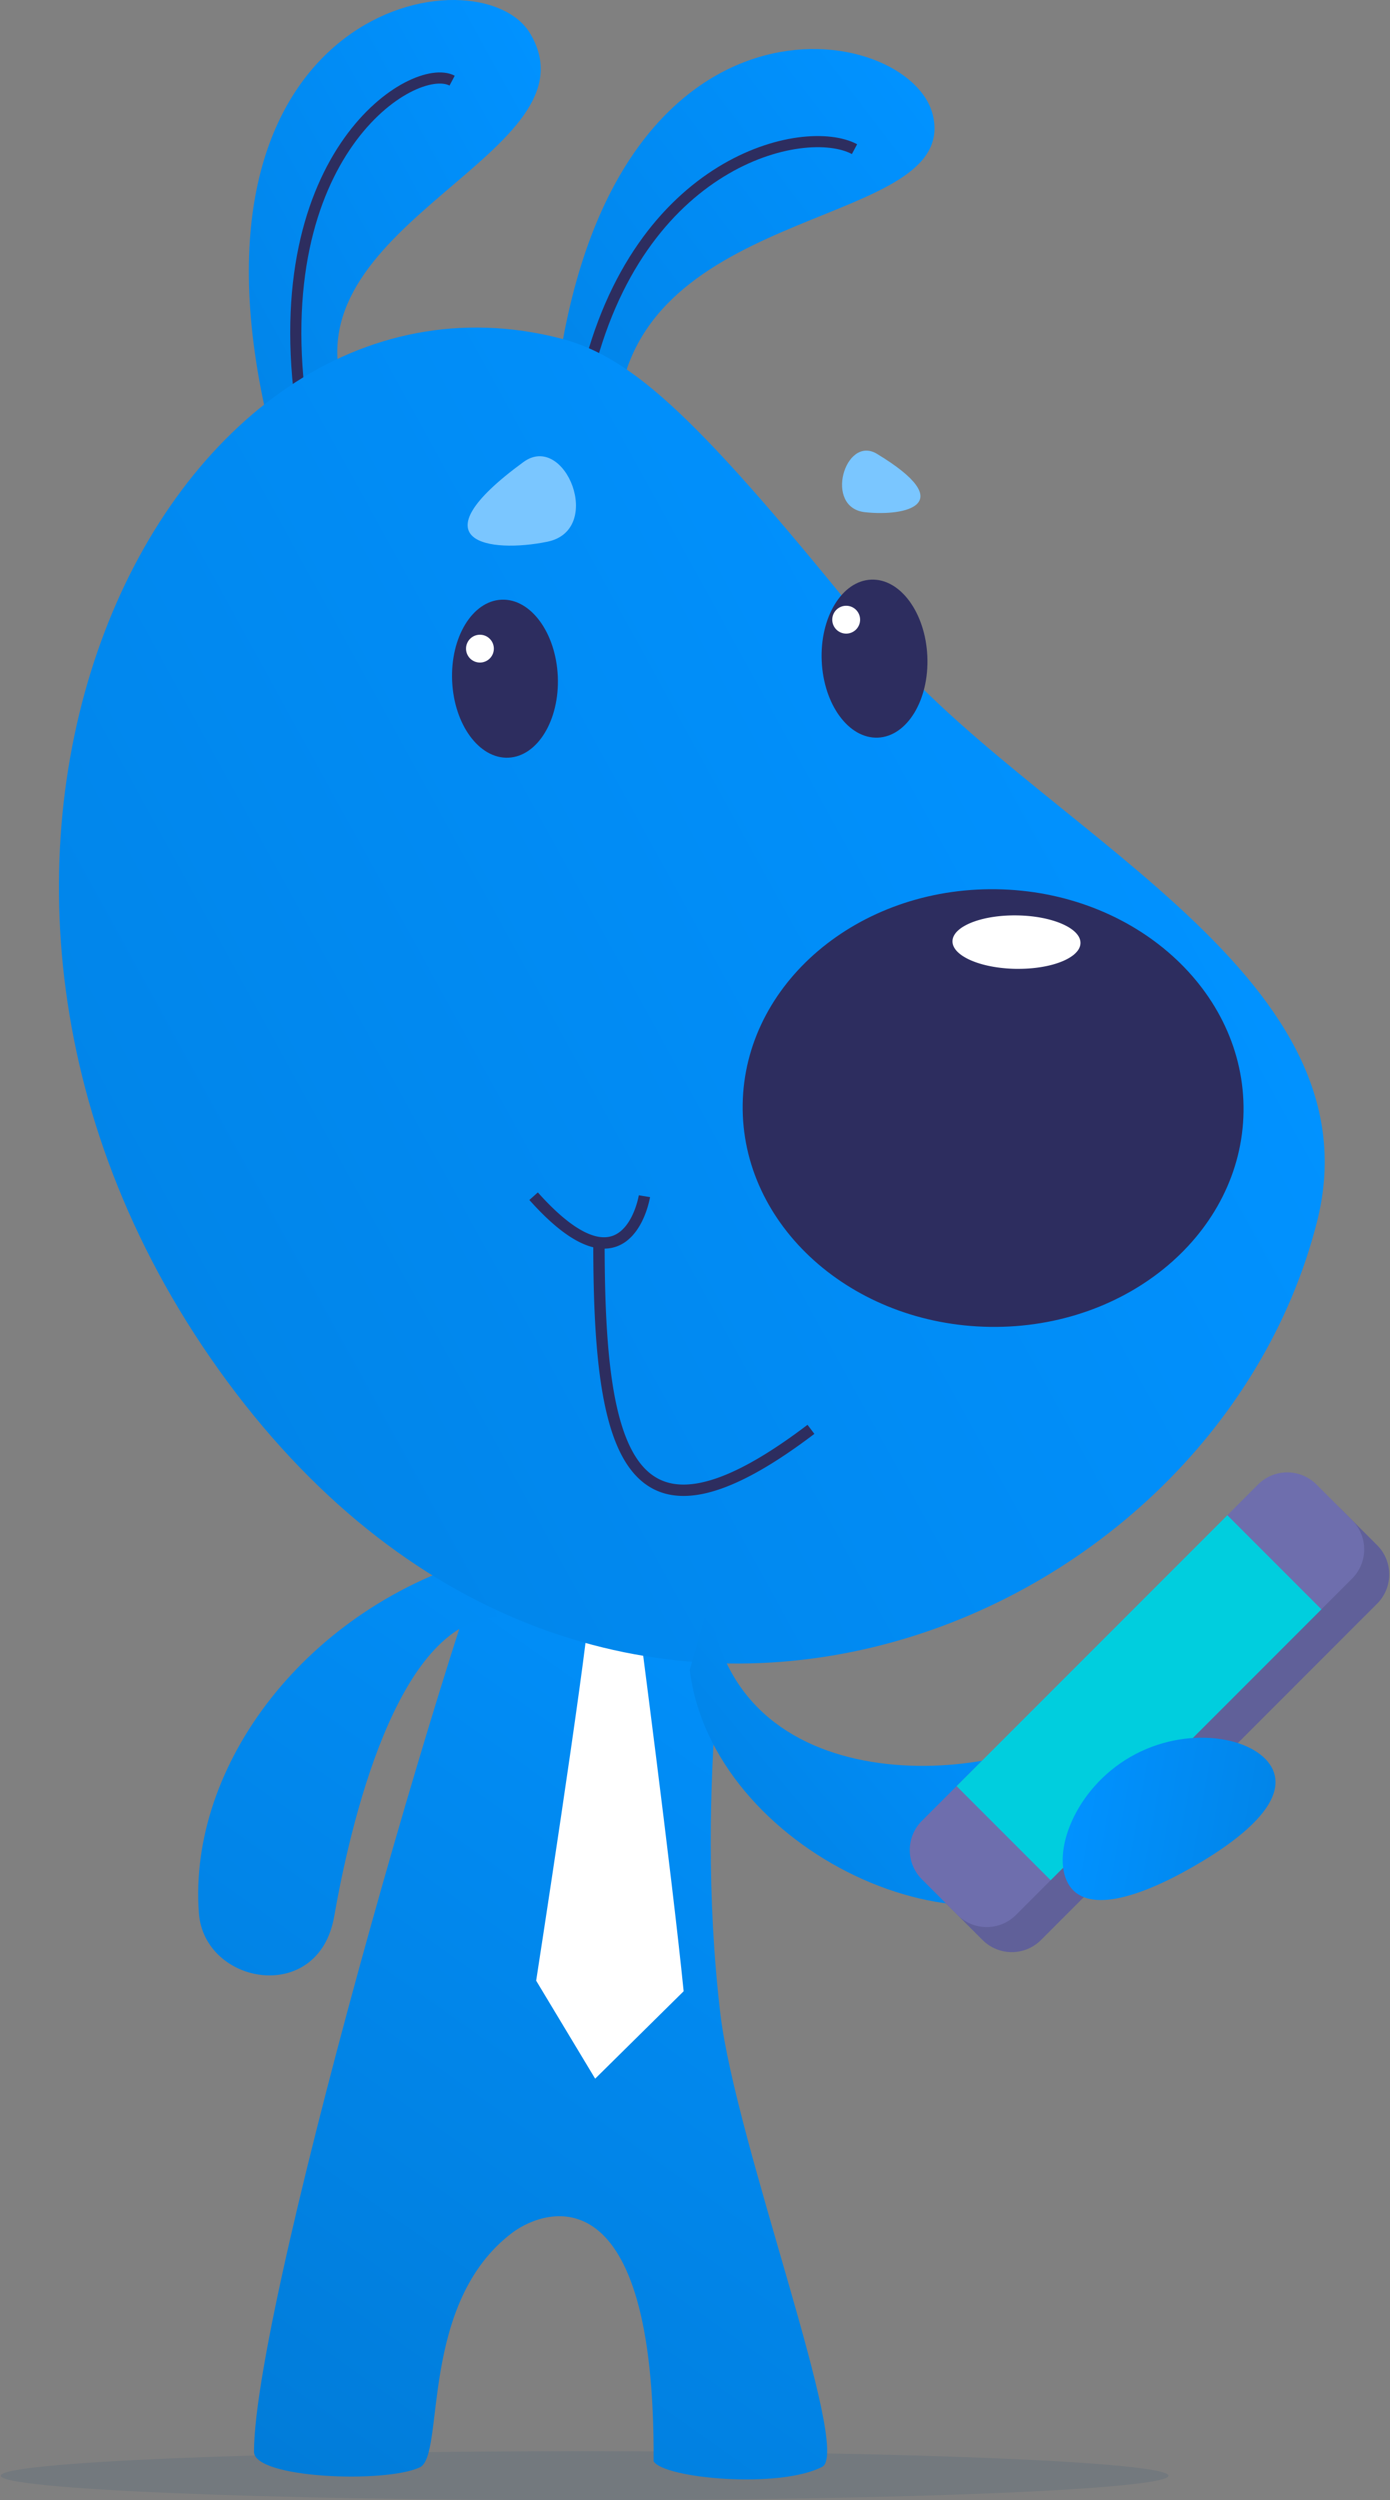
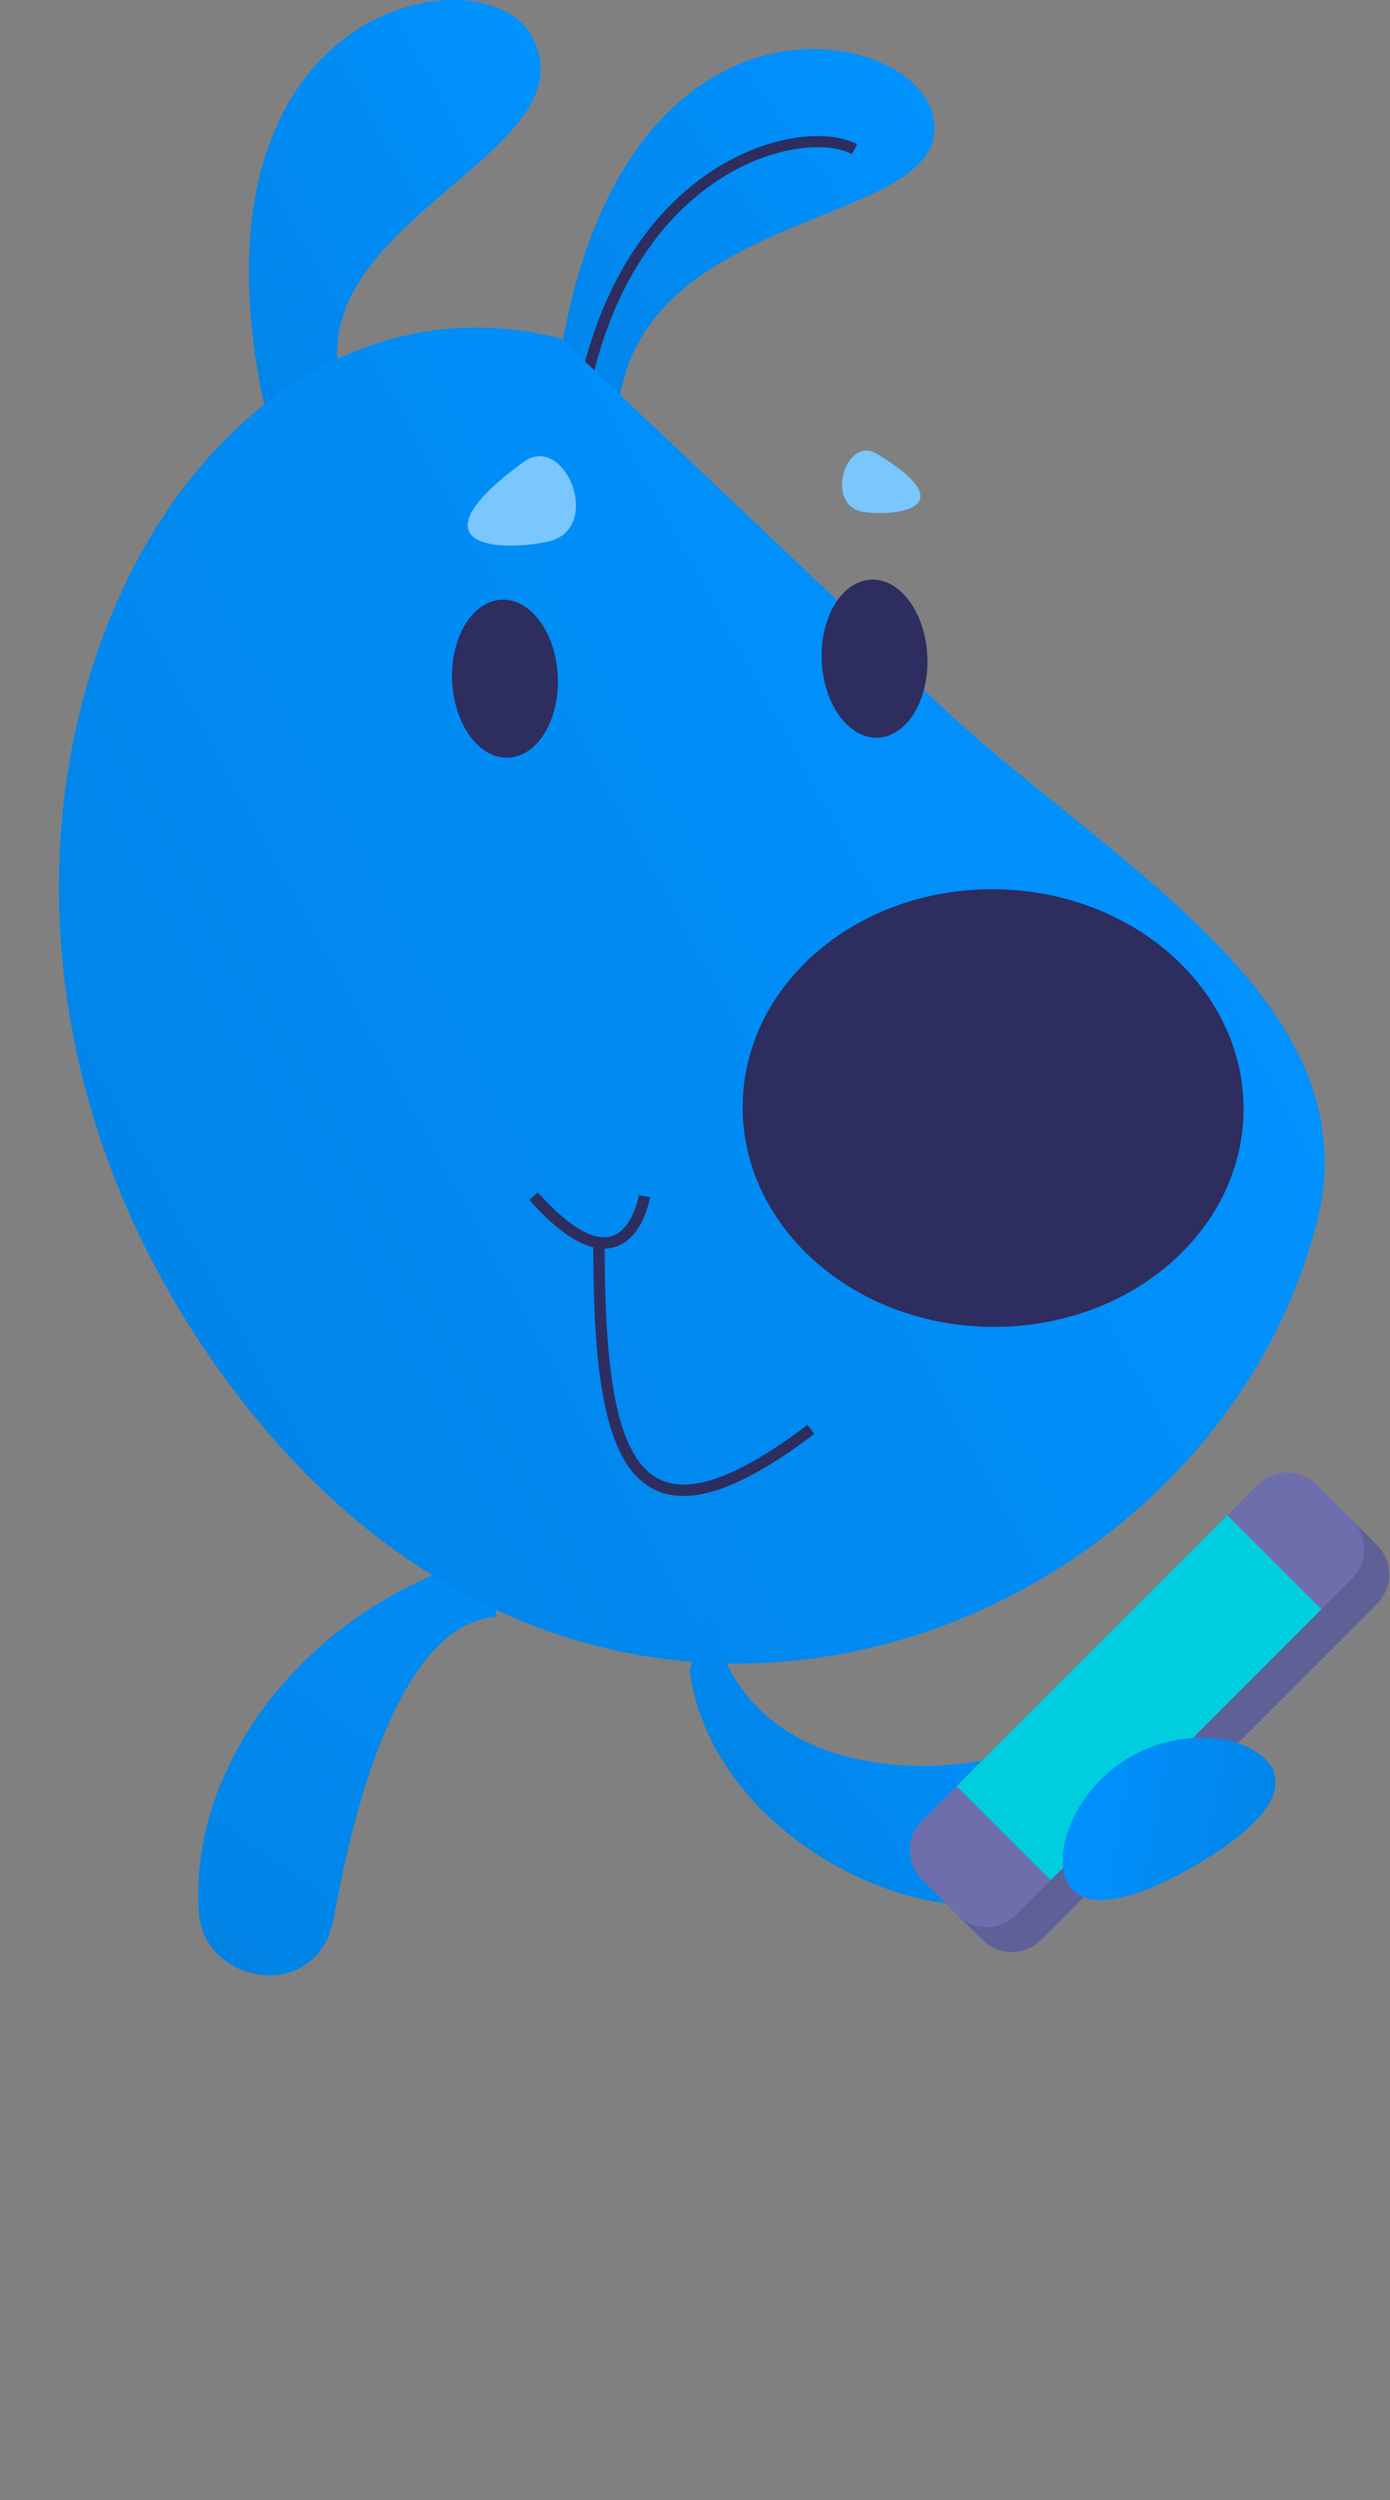
<svg xmlns="http://www.w3.org/2000/svg" width="89" height="160" viewBox="0 0 89 160" fill="none">
  <rect x="0" y="0" width="89" height="160" fill="#808080" stroke="none" />
-   <path d="M37.43 160c20.646 0 37.383-.702 37.383-1.568 0-.866-16.737-1.568-37.383-1.568-20.645 0-37.382.702-37.382 1.568 0 .866 16.737 1.568 37.382 1.568z" fill="#164974" fill-opacity=".12" />
-   <path d="M33.19 93.93c-2.602 4.134-16.927 52.991-16.927 62.97 0 1.71 8.41 2.031 10.62.997 1.639-.784-.108-10.512 5.95-15.038 2.174-1.604 9.123-3.813 9.016 14.646.642 1.105 8.054 1.782 10.798.357 1.924-1.034-5.523-20.634-6.521-28.972-1.782-15.003.855-29.15.855-29.15" fill="url(#paint0_linear_369_7722)" />
  <path d="M31.159 99.597c-11.51 3.207-19.137 13.364-18.424 22.843.356 4.597 7.662 5.88 8.66.214.997-5.666 3.955-18.852 10.405-19.173" fill="url(#paint1_linear_369_7722)" />
-   <path d="M40.816 103.125s2.209 16.856 2.957 24.304l-5.666 5.595-3.777-6.272s3.1-19.992 3.42-23.948" fill="#fff" />
  <path d="M17.082 26.686C11.024.172 30.731-3.177 33.938 2.132c4.562 7.59-15.252 12.01-11.974 22.772" fill="url(#paint2_linear_369_7722)" />
-   <path fill-rule="evenodd" clip-rule="evenodd" d="M22.612 9.265c-2.344 3.303-4.132 8.838-2.932 17.084l-.705.103c-1.223-8.396.588-14.122 3.055-17.6 1.232-1.734 2.627-2.91 3.888-3.57.63-.329 1.233-.534 1.772-.612.534-.076 1.033-.031 1.426.176l-.333.63c-.213-.112-.545-.164-.992-.1-.441.063-.968.237-1.543.538-1.15.602-2.462 1.697-3.636 3.351z" fill="#2D2D5F" />
  <path d="M35.578 24.797C38.892-2.215 58.385 1.384 59.739 7.407c1.64 7.162-18.245 5.523-20.099 18.28" fill="url(#paint3_linear_369_7722)" />
  <path fill-rule="evenodd" clip-rule="evenodd" d="M46.339 11.305c-3.395 2.088-6.835 6.12-8.455 13.074l-.694-.162c1.66-7.122 5.204-11.323 8.776-13.52 1.782-1.096 3.569-1.691 5.124-1.902 1.546-.208 2.9-.04 3.791.435l-.335.629c-.711-.38-1.897-.555-3.36-.357-1.454.196-3.146.756-4.847 1.803z" fill="#2D2D5F" />
-   <path d="M35.898 21.66c-25.48-6.556-45.257 34.354-21.346 66.747C38.43 120.73 77.557 104.871 84.328 78.18c4.098-16.144-18.46-25.23-28.438-37.596C44.807 26.828 40.567 22.872 35.898 21.66z" fill="url(#paint4_linear_369_7722)" />
+   <path d="M35.898 21.66c-25.48-6.556-45.257 34.354-21.346 66.747C38.43 120.73 77.557 104.871 84.328 78.18c4.098-16.144-18.46-25.23-28.438-37.596z" fill="url(#paint4_linear_369_7722)" />
  <path fill-rule="evenodd" clip-rule="evenodd" d="M41.263 76.55l-.36-.059v.002l-.002.012a5.638 5.638 0 01-.244.865c-.187.502-.483 1.063-.922 1.423-.414.341-.983.528-1.811.252-.858-.286-2.001-1.073-3.486-2.737l-.543.484c1.518 1.702 2.763 2.598 3.798 2.943.1.034.198.062.294.085.006 3.255.123 6.162.471 8.565.357 2.462.962 4.45 1.987 5.736.518.65 1.146 1.125 1.9 1.385.753.259 1.608.296 2.568.111 1.907-.367 4.28-1.618 7.231-3.857l-.44-.58c-2.925 2.22-5.189 3.388-6.928 3.722-.864.167-1.586.125-2.194-.084-.606-.209-1.124-.593-1.568-1.15-.9-1.13-1.484-2.956-1.836-5.387-.337-2.33-.455-5.167-.463-8.375a2.346 2.346 0 001.482-.55c.585-.481.938-1.183 1.142-1.732a6.362 6.362 0 00.279-.99l.003-.018v-.007h.001l-.36-.06z" fill="#2D2D5F" />
  <path d="M33.51 29.572c-7.02 5.132-2.138 5.844 1.533 5.096 3.67-.748 1.14-7.056-1.533-5.096zm22.63-.535c5.31 3.208 1.889 4.027-.748 3.742-2.673-.285-1.283-4.953.748-3.742z" fill="#7AC6FF" />
  <path d="M56.215 47.205c1.868-.082 3.284-2.411 3.162-5.203-.122-2.792-1.735-4.99-3.603-4.908-1.868.082-3.283 2.411-3.161 5.203.122 2.792 1.735 4.99 3.602 4.908zm-23.662 1.283c1.868-.082 3.283-2.411 3.162-5.203-.122-2.792-1.735-4.99-3.603-4.908-1.868.082-3.284 2.411-3.162 5.203.122 2.792 1.735 4.99 3.603 4.908zm30.834 36.425c8.856.127 16.124-6.04 16.235-13.774.11-7.734-6.978-14.106-15.834-14.233-8.856-.127-16.125 6.04-16.235 13.774-.111 7.734 6.978 14.107 15.834 14.233z" fill="#2D2D5F" />
-   <path d="M65.06 62c2.263.033 4.108-.706 4.122-1.65.013-.946-1.81-1.738-4.073-1.77-2.263-.032-4.109.707-4.122 1.652-.014.944 1.81 1.736 4.073 1.769zM30.73 42.4a.89.89 0 100-1.78.89.89 0 000 1.78zm23.45-1.852a.89.89 0 100-1.782.89.89 0 000 1.782z" fill="#fff" />
  <path d="M45.413 102.483c1.674 13.542 19.457 11.44 23.662 7.769l1.354 9.052c-8.196 7.056-24.874-.963-26.264-12.437" fill="url(#paint5_linear_369_7722)" />
  <path d="M62.91 124.15l-2.28-2.28a2.646 2.646 0 010-3.742l21.524-21.524a2.646 2.646 0 013.742 0l2.28 2.28a2.645 2.645 0 010 3.742L66.654 124.15a2.645 2.645 0 01-3.742 0z" fill="#606099" />
  <path d="M61.307 122.547l-2.28-2.281a2.646 2.646 0 010-3.742L80.55 95a2.645 2.645 0 013.742 0l2.28 2.28a2.646 2.646 0 010 3.743L65.05 122.547a2.646 2.646 0 01-3.742 0z" fill="#6E6EAD" />
  <path d="M61.25 114.303l6.022 6.022 17.336-17.336-6.023-6.023-17.336 17.337z" fill="#00CEDE" />
  <path d="M68.398 120.551c1.105 1.925 4.42.962 8.018-1.105 3.6-2.066 6.094-4.418 4.99-6.378-1.105-1.925-5.417-2.709-9.017-.642-3.599 2.067-5.095 6.201-3.99 8.125z" fill="url(#paint6_linear_369_7722)" />
  <defs>
    <linearGradient id="paint0_linear_369_7722" x1="19.441" y1="159.101" x2="59.591" y2="102.321" gradientUnits="userSpaceOnUse">
      <stop stop-color="#017CD9" />
      <stop offset="1" stop-color="#0192FF" />
    </linearGradient>
    <linearGradient id="paint1_linear_369_7722" x1=".035" y1="143.407" x2="40.185" y2="86.627" gradientUnits="userSpaceOnUse">
      <stop stop-color="#017CD9" />
      <stop offset="1" stop-color="#0192FF" />
    </linearGradient>
    <linearGradient id="paint2_linear_369_7722" x1="12.759" y1="18.655" x2="36.06" y2="5.835" gradientUnits="userSpaceOnUse">
      <stop stop-color="#0185E9" />
      <stop offset="1" stop-color="#0192FF" />
    </linearGradient>
    <linearGradient id="paint3_linear_369_7722" x1="33.475" y1="22.186" x2="57.385" y2="3.922" gradientUnits="userSpaceOnUse">
      <stop stop-color="#0185E9" />
      <stop offset="1" stop-color="#0192FF" />
    </linearGradient>
    <linearGradient id="paint4_linear_369_7722" x1="9.876" y1="80.802" x2="71.845" y2="46.707" gradientUnits="userSpaceOnUse">
      <stop stop-color="#0185E9" />
      <stop offset="1" stop-color="#0192FF" />
    </linearGradient>
    <linearGradient id="paint5_linear_369_7722" x1="50.088" y1="117.49" x2="64.795" y2="105.149" gradientUnits="userSpaceOnUse">
      <stop stop-color="#0185E9" />
      <stop offset="1" stop-color="#0192FF" />
    </linearGradient>
    <linearGradient id="paint6_linear_369_7722" x1="81.002" y1="117.63" x2="68.562" y2="115.409" gradientUnits="userSpaceOnUse">
      <stop stop-color="#0185E9" />
      <stop offset="1" stop-color="#0192FF" />
    </linearGradient>
  </defs>
</svg>